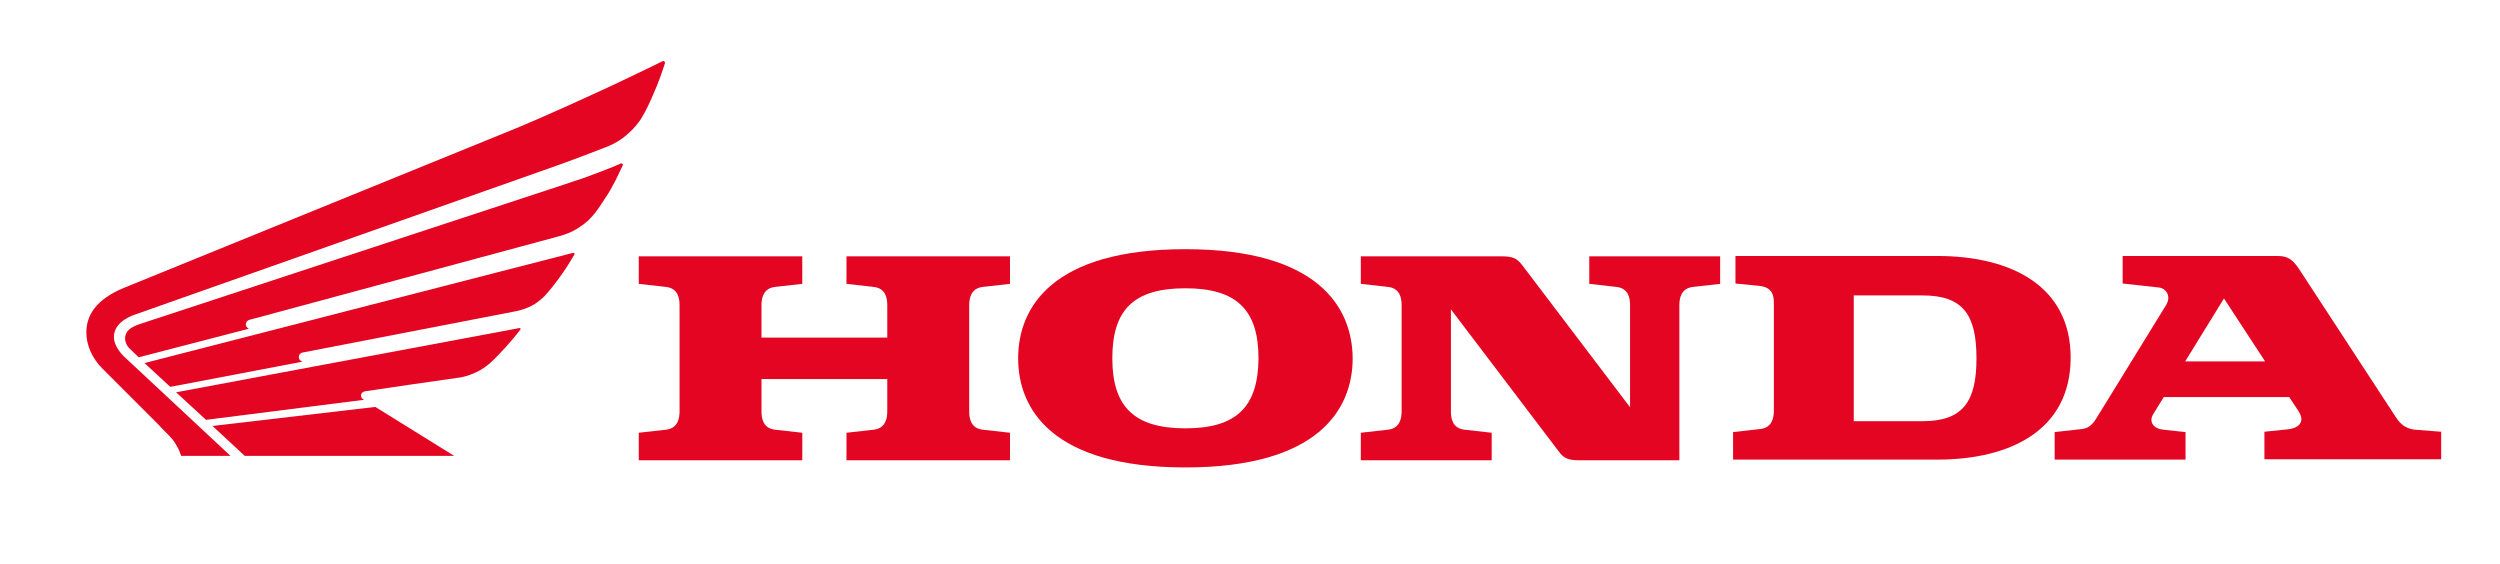
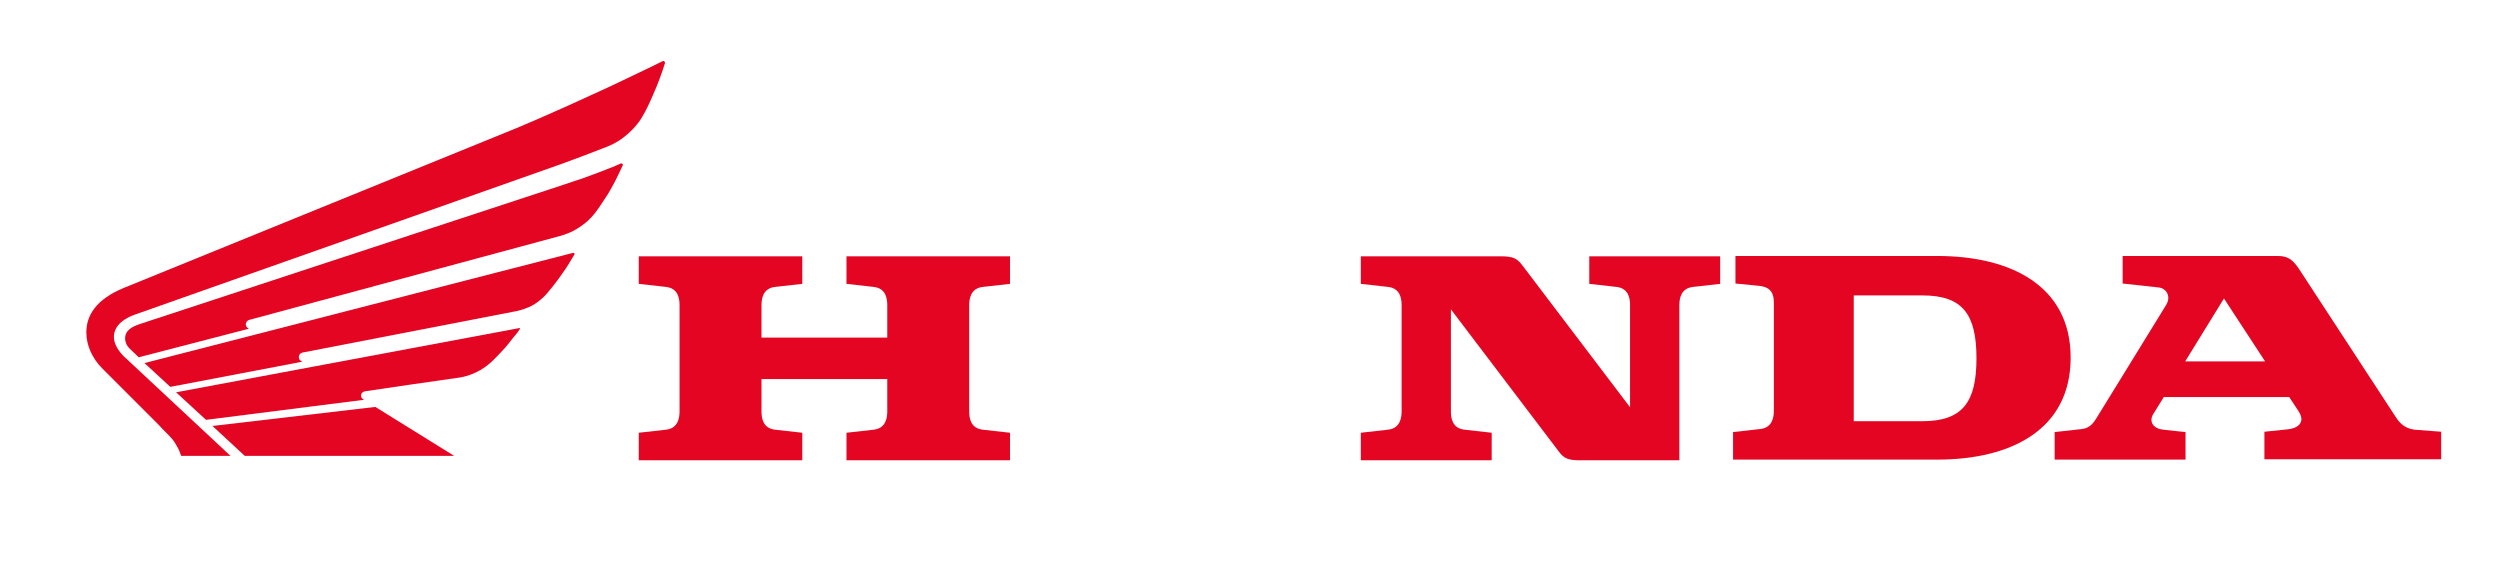
<svg xmlns="http://www.w3.org/2000/svg" version="1.1" id="Capa_1" x="0px" y="0px" viewBox="0 0 735.4 165.8" style="enable-background:new 0 0 735.4 165.8;" xml:space="preserve">
  <style type="text/css">
	.st0{fill:#E30521;}
</style>
  <polygon class="st0" points="72,134.1 62.5,125.3 110.4,119.7 133.6,134.1 " />
-   <path class="st0" d="M152.8,96.5L51.8,115.4l8.8,8.1l46.5-5.9c-0.7-0.3-0.9-0.8-0.9-1.3c0-0.6,0.5-1.1,1.2-1.2  c0.5-0.1,25.8-3.8,27.5-4c0.9-0.1,2.9-0.5,5.2-1.6c2.1-1,3.5-2.2,4.4-3c0.6-0.5,2.6-2.6,4-4.1c0.9-1,1.6-1.8,2.2-2.5  c0.6-0.7,1.9-2.3,2.4-3C153.2,96.8,153.1,96.4,152.8,96.5" />
+   <path class="st0" d="M152.8,96.5L51.8,115.4l8.8,8.1l46.5-5.9c-0.7-0.3-0.9-0.8-0.9-1.3c0-0.6,0.5-1.1,1.2-1.2  c0.5-0.1,25.8-3.8,27.5-4c0.9-0.1,2.9-0.5,5.2-1.6c2.1-1,3.5-2.2,4.4-3c0.6-0.5,2.6-2.6,4-4.1c0.6-0.7,1.9-2.3,2.4-3C153.2,96.8,153.1,96.4,152.8,96.5" />
  <path class="st0" d="M168.5,74.4l-126,32.4l7.6,7l38.8-7.4c-0.7-0.4-1-0.7-1-1.4c0-0.5,0.3-1.1,1.1-1.3L152,91.5  c0.9-0.2,3-0.7,5.2-2c2-1.3,3.1-2.5,3.8-3.3c0.8-0.9,2.3-2.8,3.4-4.3c0.8-1.1,1.5-2.2,2.1-3c0.5-0.8,1.9-3,2.5-4.1  C169.1,74.6,168.9,74.3,168.5,74.4" />
  <path class="st0" d="M151.9,37.7c1.7-0.7,10.1-4.3,12-5.2c1.8-0.8,7.4-3.3,9.5-4.3c2.3-1,8.9-4.1,9.9-4.6c4.7-2.2,10.4-5,11.6-5.6  c0.3-0.2,0.8,0.1,0.7,0.6c-0.7,2.2-1.8,5.5-3.5,9.3c-0.8,1.9-2.1,4.7-3.2,6.5c-1.3,2.2-2.8,3.7-3.9,4.7c-2.3,2.1-4.3,3.2-6.3,4  c-1.3,0.5-3.9,1.5-5.7,2.2c-0.4,0.2-7.5,2.8-8.9,3.3L39.8,92.5c-2.9,1-6.3,3-6.3,6.7c0,1.6,1,3.7,2.9,5.6l31.4,29.3H53.3  c-0.3-0.8-0.7-2-1.3-2.9c-0.5-0.9-0.9-1.7-2.4-3.2c-1.2-1.2-2.5-2.5-2.9-3l-16.6-16.6c-3.1-3.1-4.7-7-4.7-10.6c0-5,2.8-9.7,11-13.1  L151.9,37.7z" />
  <path class="st0" d="M165.6,54.4c1.7-0.6,4.8-1.6,5.7-1.9c0.8-0.3,4.1-1.5,4.6-1.7c2.3-0.9,4.5-1.7,6.7-2.7c0.4-0.1,0.7,0.1,0.6,0.5  c-0.3,0.6-1.7,3.7-2.1,4.4c-1,1.9-1.9,3.6-3,5.2c-0.9,1.4-2.3,3.5-3.1,4.5c-1.4,1.7-2.5,2.8-4.5,4.1c-2.5,1.7-4.7,2.3-5.7,2.6  L73.3,94.1c-0.7,0.2-1,0.9-1,1.3c0,0.5,0.3,1,0.9,1.3l-32.4,8.4l-2.6-2.5c-1-0.9-1.4-2.1-1.4-3c0-2.4,1.9-3.5,4.7-4.4L165.6,54.4z" />
  <g>
    <path class="st0" d="M249,83.5l8,0.9c3.6,0.4,4,3.4,4,5.4v9.5h-37v-9.5c0-1.9,0.4-5,4-5.4l8-0.9v-8.1h-48.1v8.1l8,0.9   c3.6,0.4,4,3.4,4,5.4v31.2c0,1.9-0.4,5-4,5.4l-8,0.9v8.1H236v-8.1l-8-0.9c-3.6-0.4-4-3.4-4-5.4v-9.5h37v9.5c0,1.9-0.4,5-4,5.4   l-8,0.9v8.1h48.1v-8.1l-8-0.9c-3.6-0.4-4-3.4-4-5.4V89.8c0-1.9,0.4-5,4-5.4l8-0.9v-8.1H249V83.5z" />
    <path class="st0" d="M569.9,75.3h-59.4v8.1l7.1,0.7c2.5,0.3,4.2,1.4,4.2,4.9l0,31.8c0,1.9-0.4,5-4,5.4l-8,0.9v8.1l60.1,0   c21.5,0,39.2-8.7,39.2-30C609.1,84,591.4,75.3,569.9,75.3 M565.5,123.9h-20.2v-37h20.2c11.9,0,15.9,5.6,15.9,18.5   C581.4,118.2,577.4,123.9,565.5,123.9" />
    <path class="st0" d="M710.3,126.4c-3.8-0.5-5-2.9-6.2-4.7l-27.7-42.4c-2-3-3.4-4-6.4-4h-45.6v8.1l10.9,1.2c1.5,0.2,3.6,2.2,1.9,5.1   l-20.5,33.3c-0.8,1.3-1.9,2.9-4.2,3.2l-8.1,0.9v8.1h38.5v-8.1l-6.6-0.7c-2.8-0.3-4.3-2.3-2.9-4.6l3.1-5h36.9l2.7,4.1   c2.4,3.6-0.6,5.2-3.2,5.4l-6.8,0.7v8.1h52v-8.1L710.3,126.4 M642.8,106.3l11.4-18.5l12.1,18.5H642.8z" />
    <path class="st0" d="M467.5,83.5l8,0.9c3.6,0.4,4,3.4,4,5.4v30l-31.8-41.9c-1.5-1.9-2.7-2.5-6.1-2.5h-41.3v8.1l8,0.9   c3.6,0.4,4,3.4,4,5.4v31.2c0,1.9-0.4,5-4,5.4l-8,0.9v8.1h38.5v-8.1l-8-0.9c-3.6-0.4-4-3.4-4-5.4v-30l31.8,41.9   c1.4,1.9,2.7,2.5,6.1,2.5h0.3h29V89.8c0-1.9,0.4-5,4-5.4l8-0.9v-8.1h-38.5V83.5z" />
-     <path class="st0" d="M348.7,73.3c-39.1,0-49.2,17.1-49.2,32.1c0,15,10.1,32.1,49.2,32.1c39.1,0,49.2-17.1,49.2-32.1   C397.8,90.4,387.7,73.3,348.7,73.3 M348.7,126c-15.1,0-21.5-6.4-21.5-20.6c0-14.3,6.3-20.6,21.5-20.6c15.1,0,21.5,6.4,21.5,20.6   C370.1,119.6,363.8,126,348.7,126" />
  </g>
</svg>